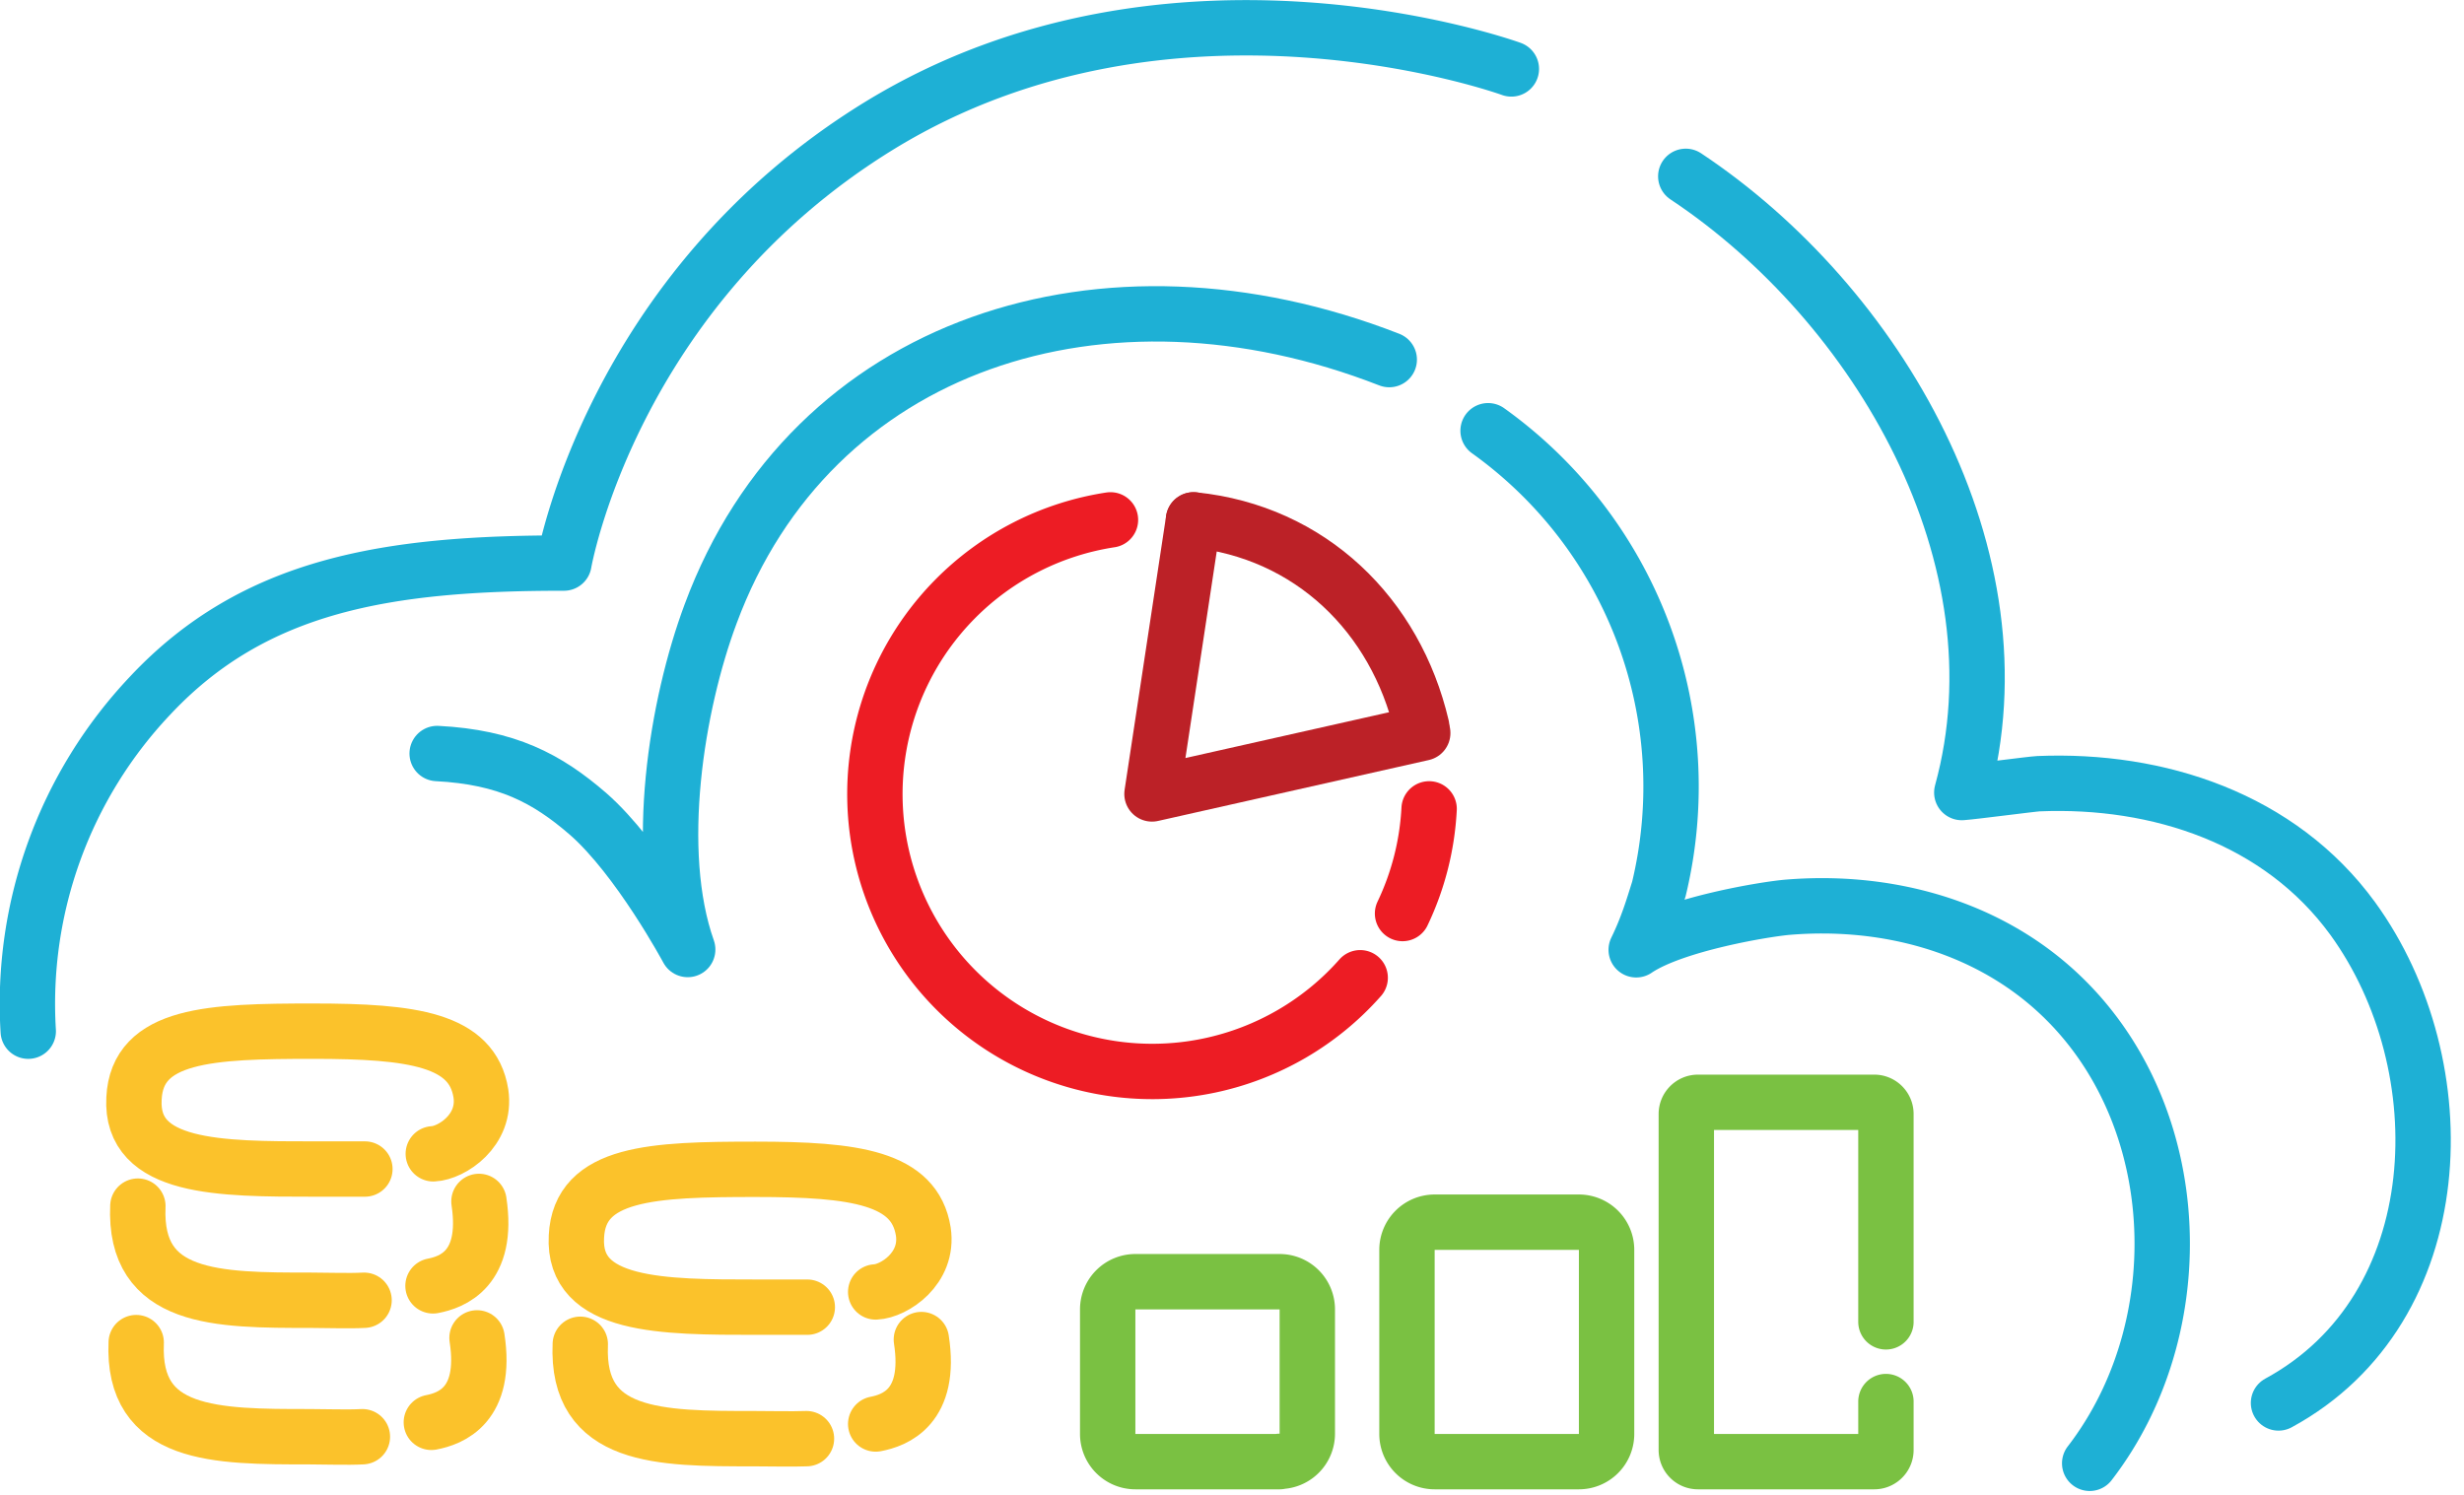
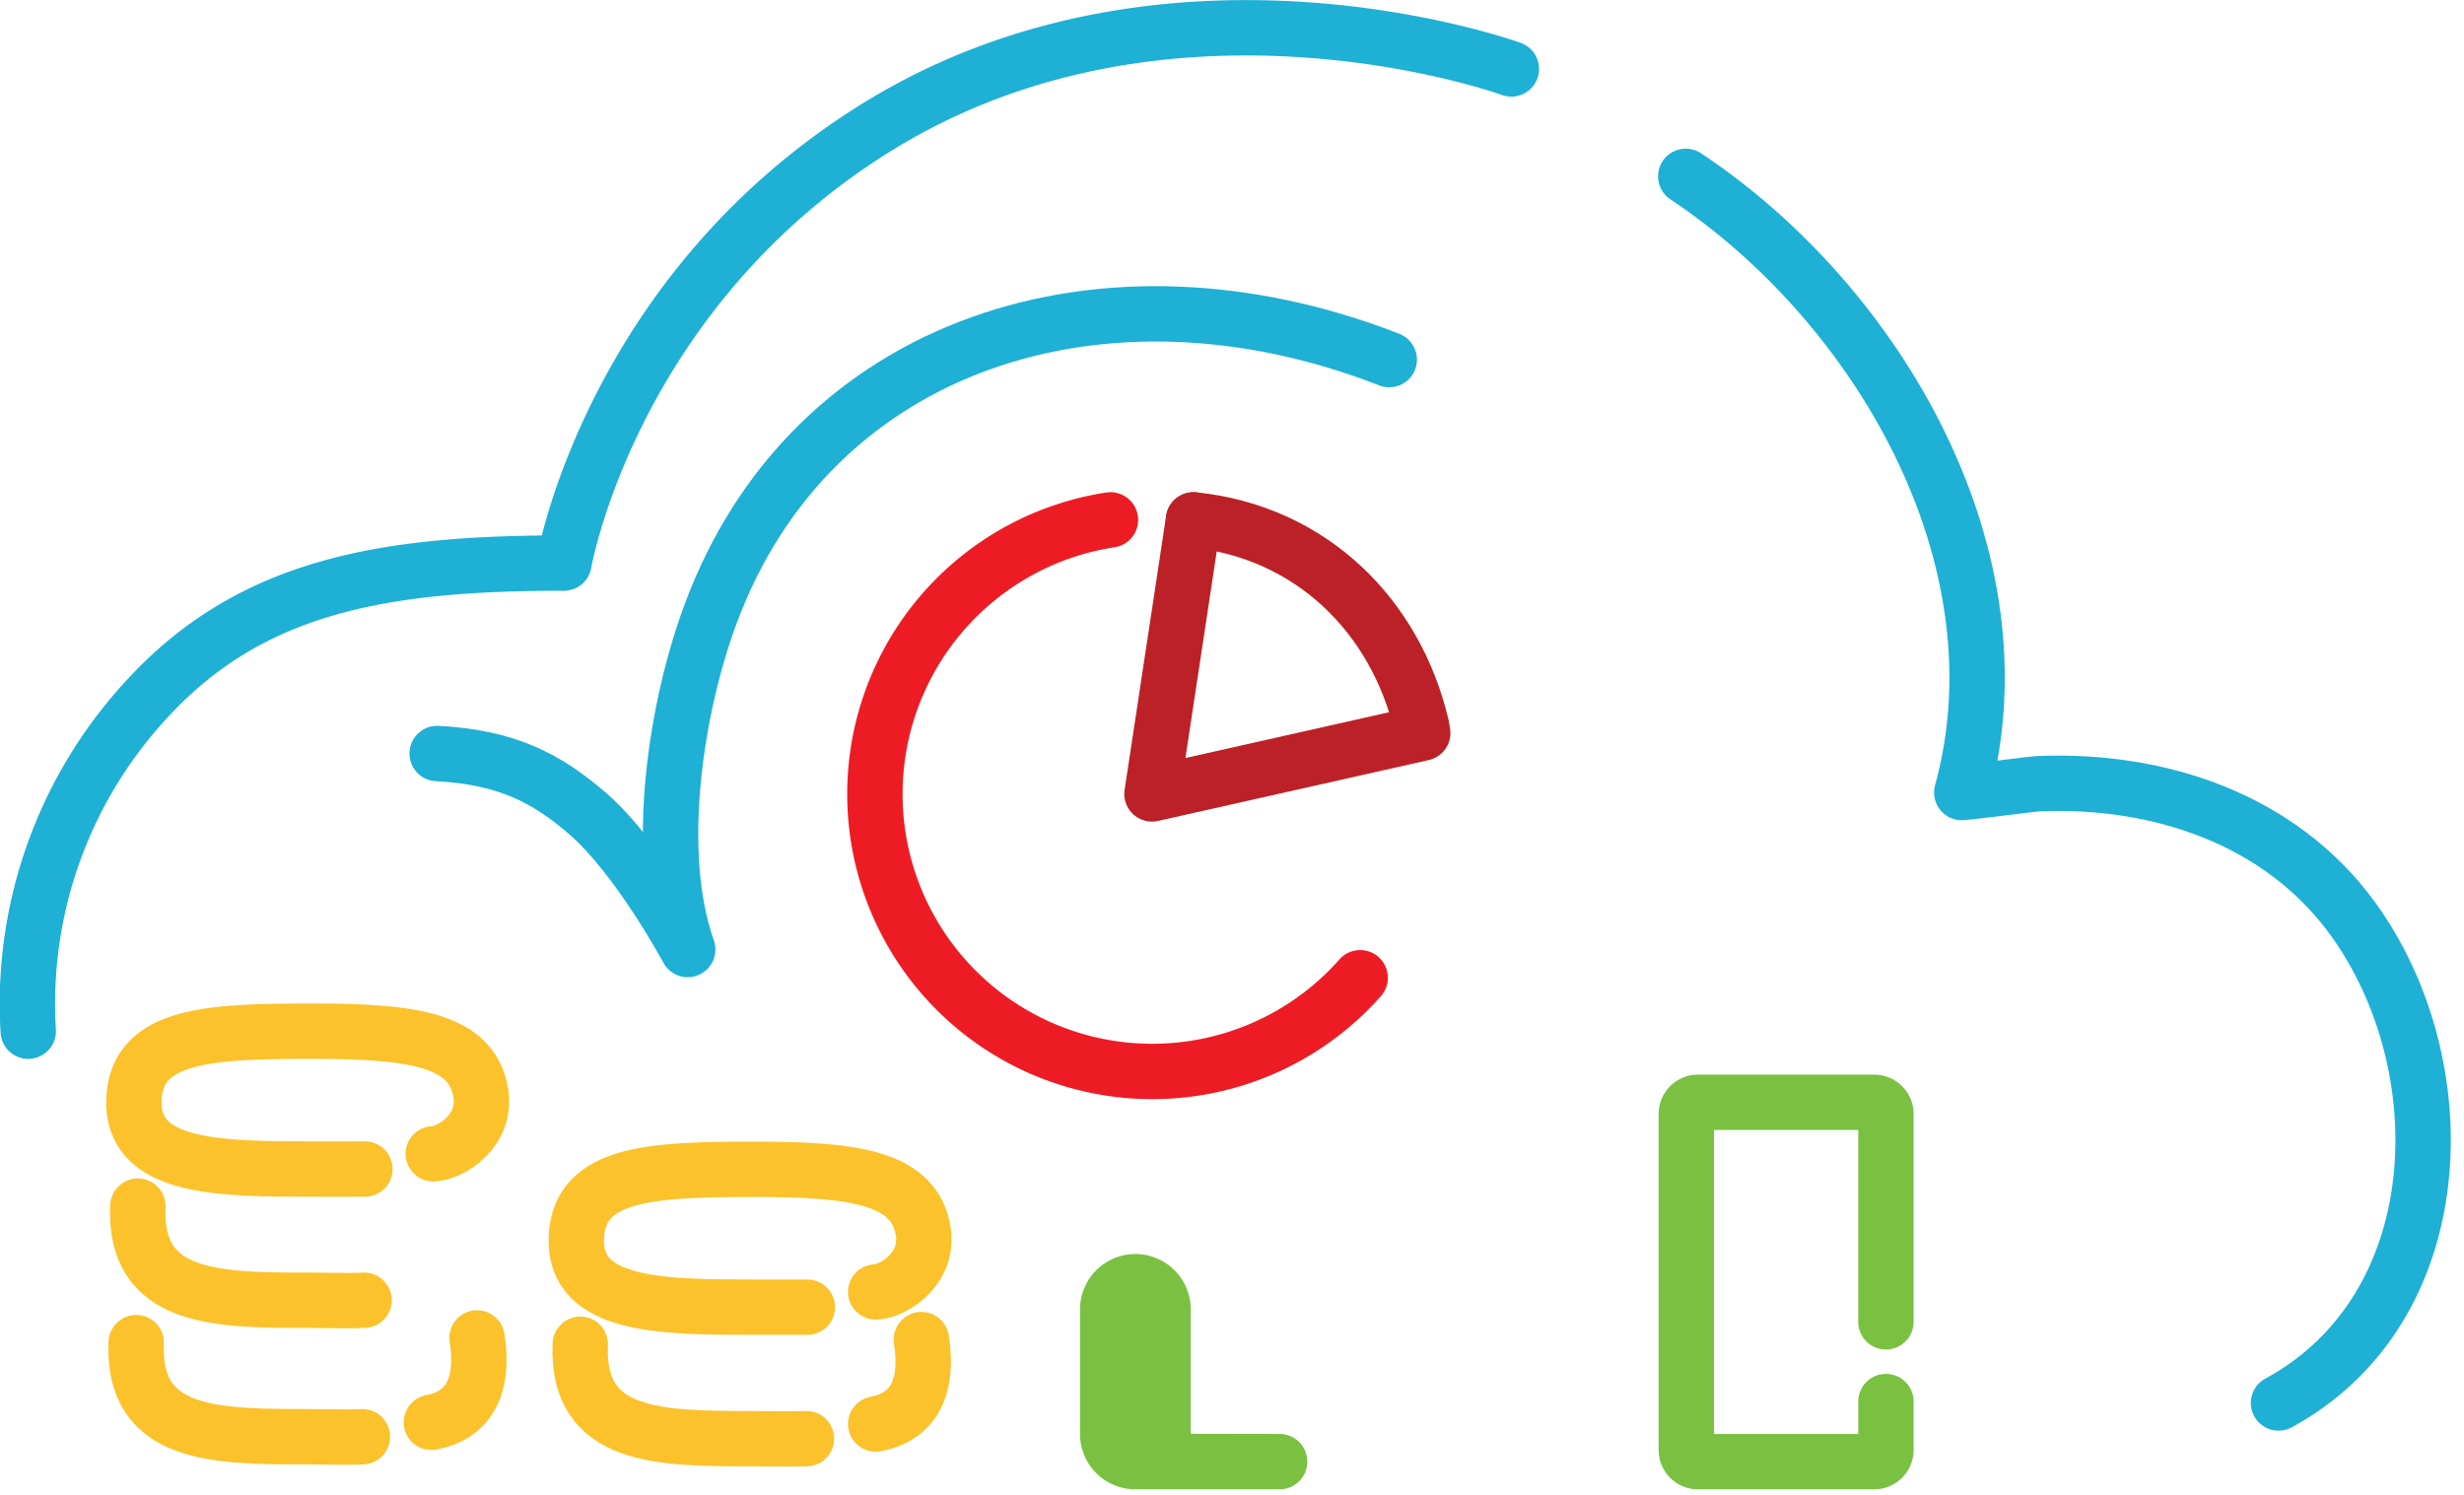
<svg xmlns="http://www.w3.org/2000/svg" xmlns:xlink="http://www.w3.org/1999/xlink" width="89" height="54" viewBox="0 0 89 54">
  <defs>
    <path id="b9t9a" d="M80.02 50.25a16.2 16.2 0 0 1 4.41-12.13c3.77-4.02 8.59-4.78 14.94-4.78 0 0 1.7-9.85 11.39-15.8 10.6-6.5 22.83-2.05 22.83-2.05" />
    <path id="b9t9b" d="M139.89 19.37c6.94 4.61 12.3 13.78 9.97 22.26.43-.03 2.54-.31 2.77-.32 4.33-.18 8.72 1.26 11.35 4.87 3.86 5.32 3.6 14.09-2.68 17.5" />
    <path id="b9t9c" d="M94.79 40.22c2.51.13 3.96.89 5.45 2.18 1.83 1.6 3.6 4.9 3.6 4.9-1.26-3.56-.4-8.84.83-12.13 3.63-9.79 14.21-13.2 24.51-9.18" />
-     <path id="b9t9d" d="M132.75 28.56a15.8 15.8 0 0 1 6.17 16.55c-.22.7-.42 1.38-.82 2.2 1.37-.93 4.71-1.48 5.51-1.54 3.24-.26 6.56.52 9.12 2.57 5.21 4.18 5.72 12.37 1.75 17.52" />
    <path id="b9t9e" d="M128.13 48.32a10.02 10.02 0 1 1-9.02-16.54" />
-     <path id="b9t9f" d="M130.62 42.22a9.97 9.97 0 0 1-.96 3.78" />
    <path id="b9t9g" d="M122.11 31.78c4.23.43 7.3 3.45 8.24 7.46" />
    <path id="b9t9h" d="M122.11 31.78l-1.5 9.9 9.78-2.2" />
-     <path id="b9t9i" d="M125.22 65.8h-5.21a1 1 0 0 1-1-1V60.3a1 1 0 0 1 1-1h5.21a1 1 0 0 1 1 1v4.49a1 1 0 0 1-1 1z" />
-     <path id="b9t9j" d="M136.03 65.8h-5.21a1 1 0 0 1-1-1v-6.65a1 1 0 0 1 1-1h5.21a1 1 0 0 1 1 1v6.65a1 1 0 0 1-1 1z" />
+     <path id="b9t9i" d="M125.22 65.8h-5.21a1 1 0 0 1-1-1V60.3a1 1 0 0 1 1-1a1 1 0 0 1 1 1v4.49a1 1 0 0 1-1 1z" />
    <path id="b9t9k" d="M147.12 63.63v1.75c0 .23-.19.42-.42.42h-6.37a.42.42 0 0 1-.42-.42V53.24c0-.23.19-.42.42-.42h6.37c.23 0 .42.19.42.42v7.51" />
    <path id="b9t9l" d="M92.18 55.23h-1.84c-3.39 0-6.64 0-6.5-2.55.11-2.33 2.77-2.43 6.47-2.43 3.6 0 5.75.3 6.06 2.25.2 1.34-1.06 2.15-1.72 2.18" />
-     <path id="b9t9m" d="M96.3 56.4c.37 2.45-.98 2.92-1.66 3.05" />
    <path id="b9t9n" d="M92.15 59.97c-.55.03-1.3 0-1.92 0-3.39 0-6.4 0-6.25-3.4" />
    <path id="b9t9o" d="M96.23 61.33c.38 2.45-.97 2.92-1.65 3.05" />
    <path id="b9t9p" d="M92.09 64.9c-.55.03-1.3 0-1.92 0-3.39 0-6.4 0-6.25-3.4" />
    <path id="b9t9q" d="M108.16 60.22h-1.84c-3.39 0-6.64 0-6.5-2.55.11-2.33 2.77-2.43 6.47-2.43 3.6 0 5.75.3 6.06 2.25.2 1.34-1.06 2.15-1.72 2.18" />
    <path id="b9t9r" d="M112.28 61.39c.38 2.45-.97 2.92-1.65 3.05" />
    <path id="b9t9s" d="M108.13 64.97c-.55.02-1.3 0-1.92 0-3.39 0-6.4 0-6.25-3.41" />
  </defs>
  <g>
    <g transform="translate(-79 -13)">
      <g>
        <use fill="#fff" fill-opacity="0" stroke="#1eb0d5" stroke-linecap="round" stroke-linejoin="round" stroke-miterlimit="50" stroke-width="2" xlink:href="#b9t9a" />
      </g>
      <g>
        <use fill="#fff" fill-opacity="0" stroke="#1eb0d5" stroke-linecap="round" stroke-linejoin="round" stroke-miterlimit="50" stroke-width="2" xlink:href="#b9t9b" />
      </g>
      <g>
        <use fill="#fff" fill-opacity="0" stroke="#1eb0d5" stroke-linecap="round" stroke-linejoin="round" stroke-miterlimit="50" stroke-width="2" xlink:href="#b9t9c" />
      </g>
      <g>
        <use fill="#fff" fill-opacity="0" stroke="#1eb0d5" stroke-linecap="round" stroke-linejoin="round" stroke-miterlimit="50" stroke-width="2" xlink:href="#b9t9d" />
      </g>
      <g>
        <use fill="#fff" fill-opacity="0" stroke="#ed1c24" stroke-linecap="round" stroke-linejoin="round" stroke-miterlimit="50" stroke-width="2" xlink:href="#b9t9e" />
      </g>
      <g>
        <use fill="#fff" fill-opacity="0" stroke="#ed1c24" stroke-linecap="round" stroke-linejoin="round" stroke-miterlimit="50" stroke-width="2" xlink:href="#b9t9f" />
      </g>
      <g>
        <use fill="#fff" fill-opacity="0" stroke="#bc2127" stroke-linecap="round" stroke-miterlimit="50" stroke-width="2" xlink:href="#b9t9g" />
      </g>
      <g>
        <use fill="#fff" fill-opacity="0" stroke="#bc2127" stroke-linecap="round" stroke-linejoin="round" stroke-miterlimit="50" stroke-width="2" xlink:href="#b9t9h" />
      </g>
      <g>
        <use fill="#fff" fill-opacity="0" stroke="#7ac142" stroke-linecap="round" stroke-linejoin="round" stroke-miterlimit="50" stroke-width="2" xlink:href="#b9t9i" />
      </g>
      <g>
        <use fill="#fff" fill-opacity="0" stroke="#7ac142" stroke-linecap="round" stroke-linejoin="round" stroke-miterlimit="50" stroke-width="2" xlink:href="#b9t9j" />
      </g>
      <g>
        <use fill="#fff" fill-opacity="0" stroke="#7ac142" stroke-linecap="round" stroke-linejoin="round" stroke-miterlimit="50" stroke-width="2" xlink:href="#b9t9k" />
      </g>
      <g>
        <use fill="#fff" fill-opacity="0" stroke="#fbc22b" stroke-linecap="round" stroke-linejoin="round" stroke-miterlimit="50" stroke-width="2" xlink:href="#b9t9l" />
      </g>
      <g>
        <use fill="#fff" fill-opacity="0" stroke="#fbc22b" stroke-linecap="round" stroke-linejoin="round" stroke-miterlimit="50" stroke-width="2" xlink:href="#b9t9m" />
      </g>
      <g>
        <use fill="#fff" fill-opacity="0" stroke="#fbc22b" stroke-linecap="round" stroke-linejoin="round" stroke-miterlimit="50" stroke-width="2" xlink:href="#b9t9n" />
      </g>
      <g>
        <use fill="#fff" fill-opacity="0" stroke="#fbc22b" stroke-linecap="round" stroke-linejoin="round" stroke-miterlimit="50" stroke-width="2" xlink:href="#b9t9o" />
      </g>
      <g>
        <use fill="#fff" fill-opacity="0" stroke="#fbc22b" stroke-linecap="round" stroke-linejoin="round" stroke-miterlimit="50" stroke-width="2" xlink:href="#b9t9p" />
      </g>
      <g>
        <use fill="#fff" fill-opacity="0" stroke="#fbc22b" stroke-linecap="round" stroke-linejoin="round" stroke-miterlimit="50" stroke-width="2" xlink:href="#b9t9q" />
      </g>
      <g>
        <use fill="#fff" fill-opacity="0" stroke="#fbc22b" stroke-linecap="round" stroke-linejoin="round" stroke-miterlimit="50" stroke-width="2" xlink:href="#b9t9r" />
      </g>
      <g>
        <use fill="#fff" fill-opacity="0" stroke="#fbc22b" stroke-linecap="round" stroke-linejoin="round" stroke-miterlimit="50" stroke-width="2" xlink:href="#b9t9s" />
      </g>
    </g>
  </g>
</svg>